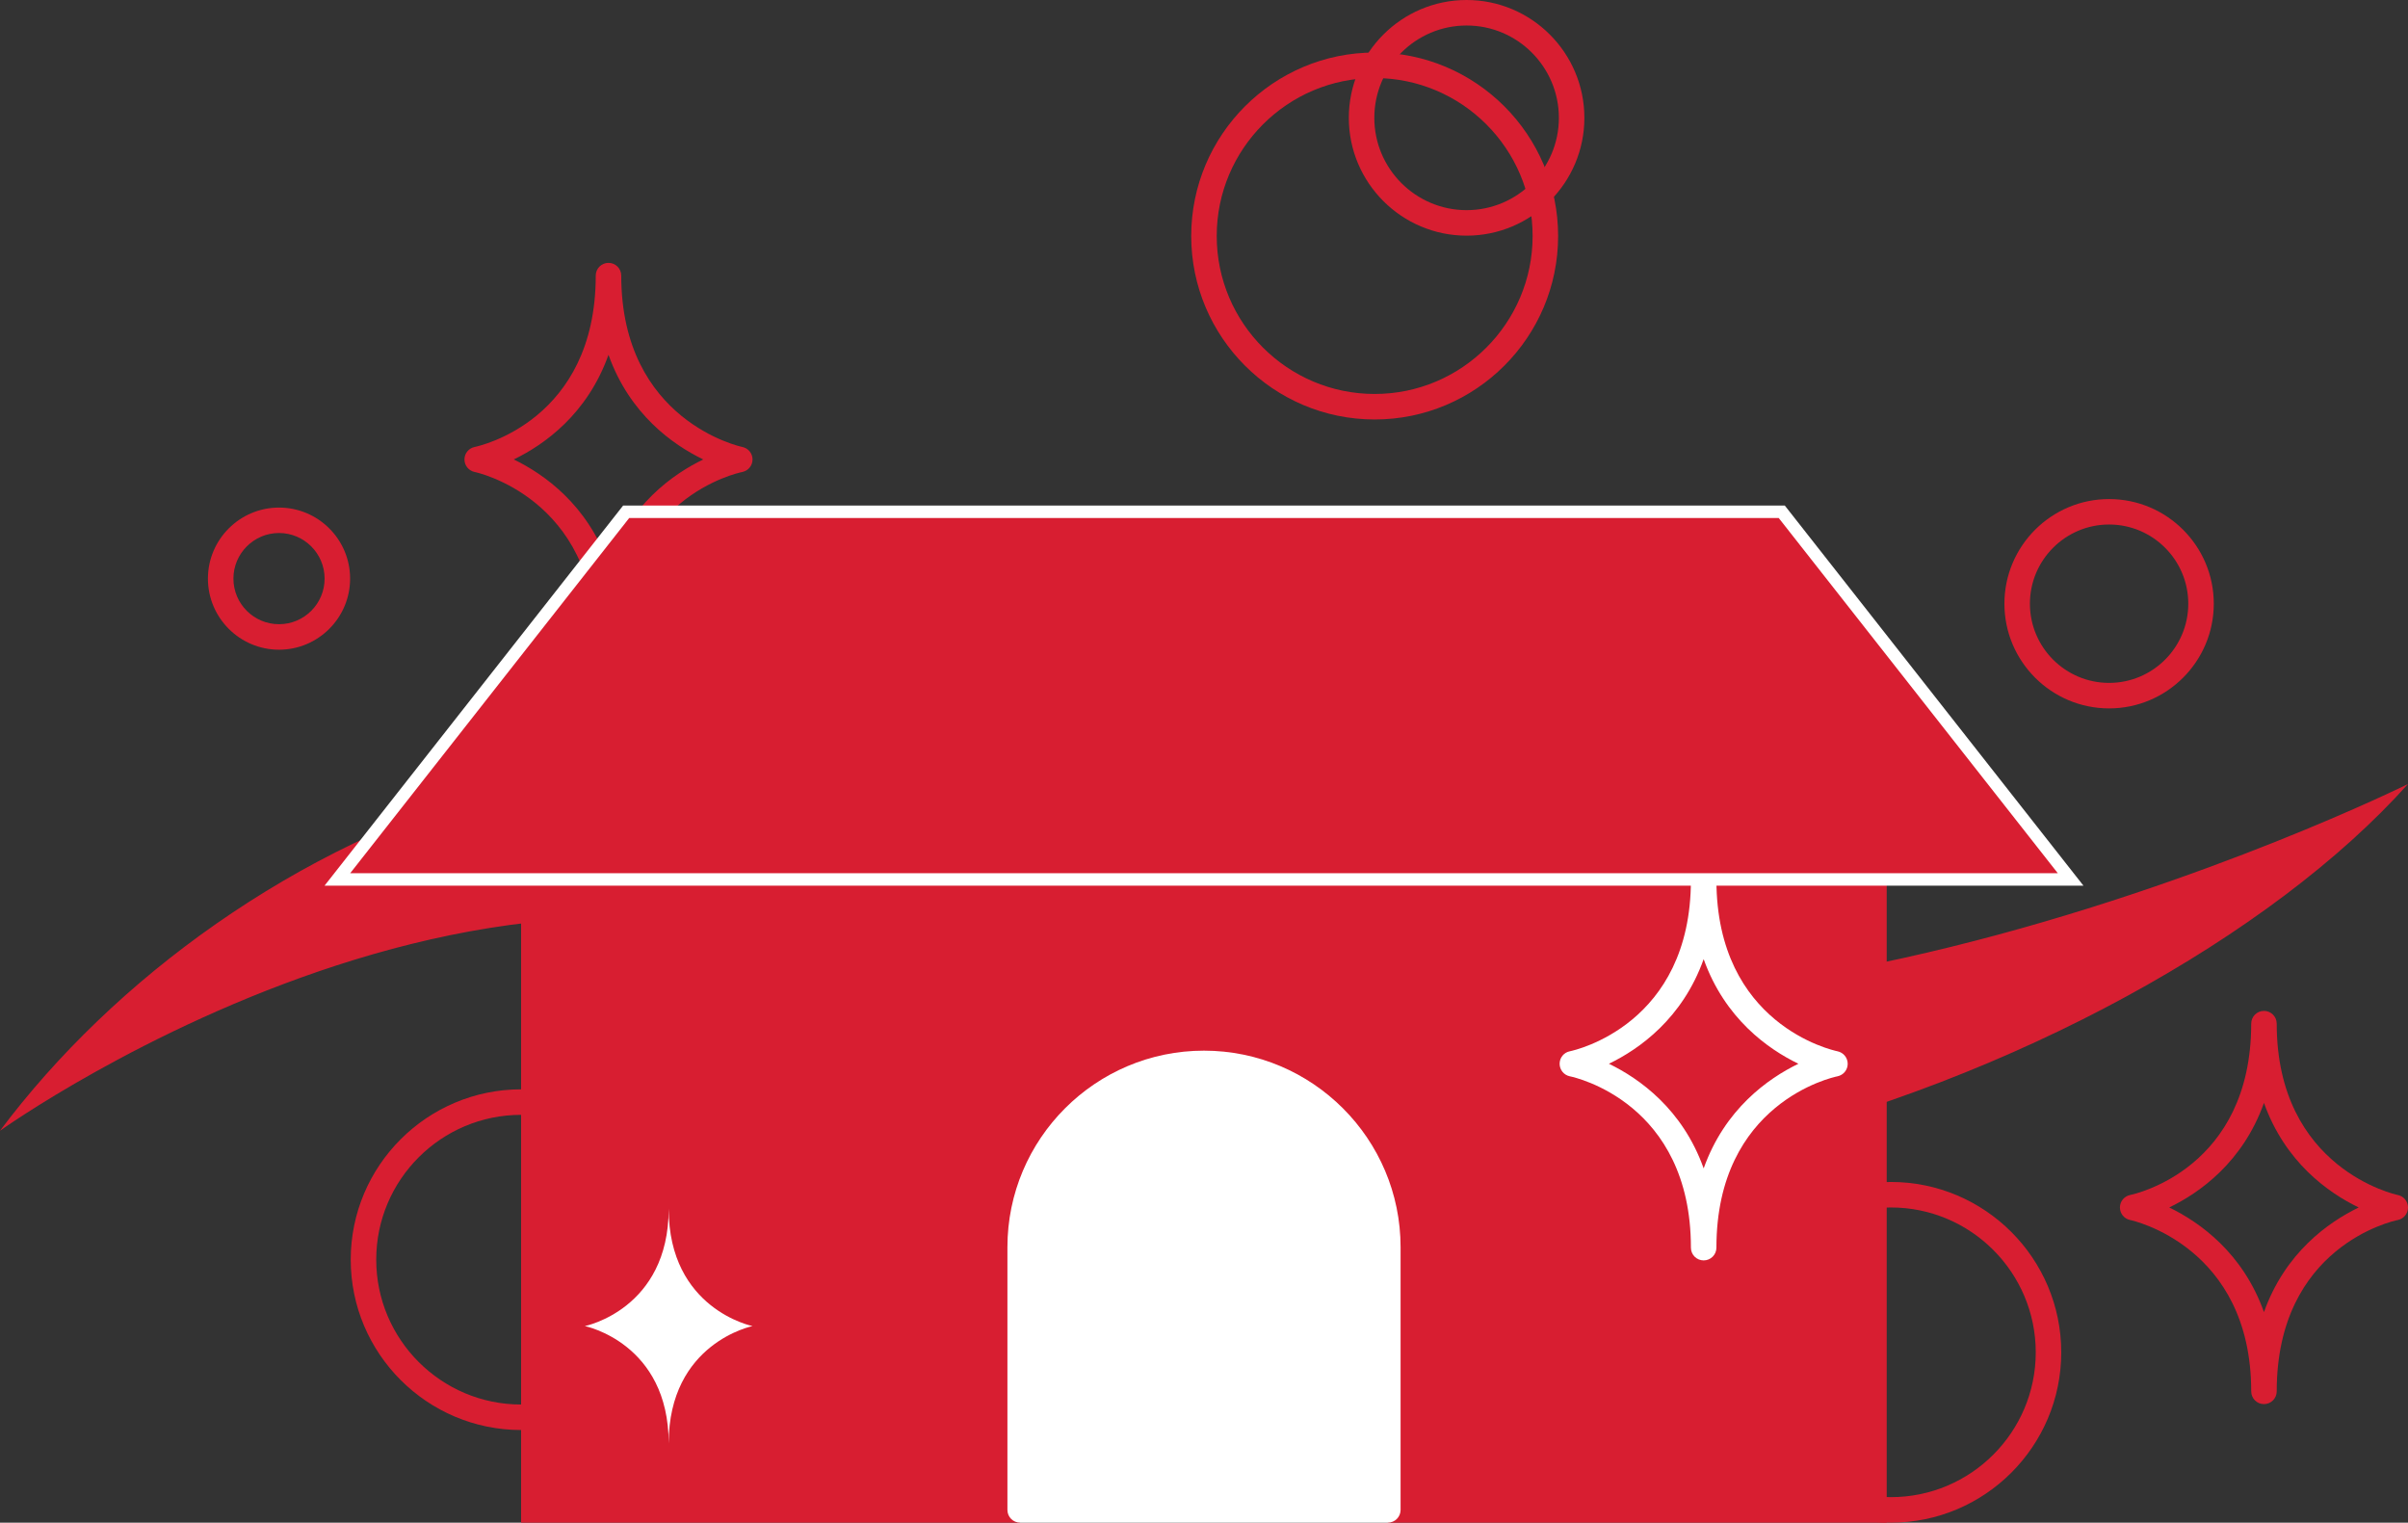
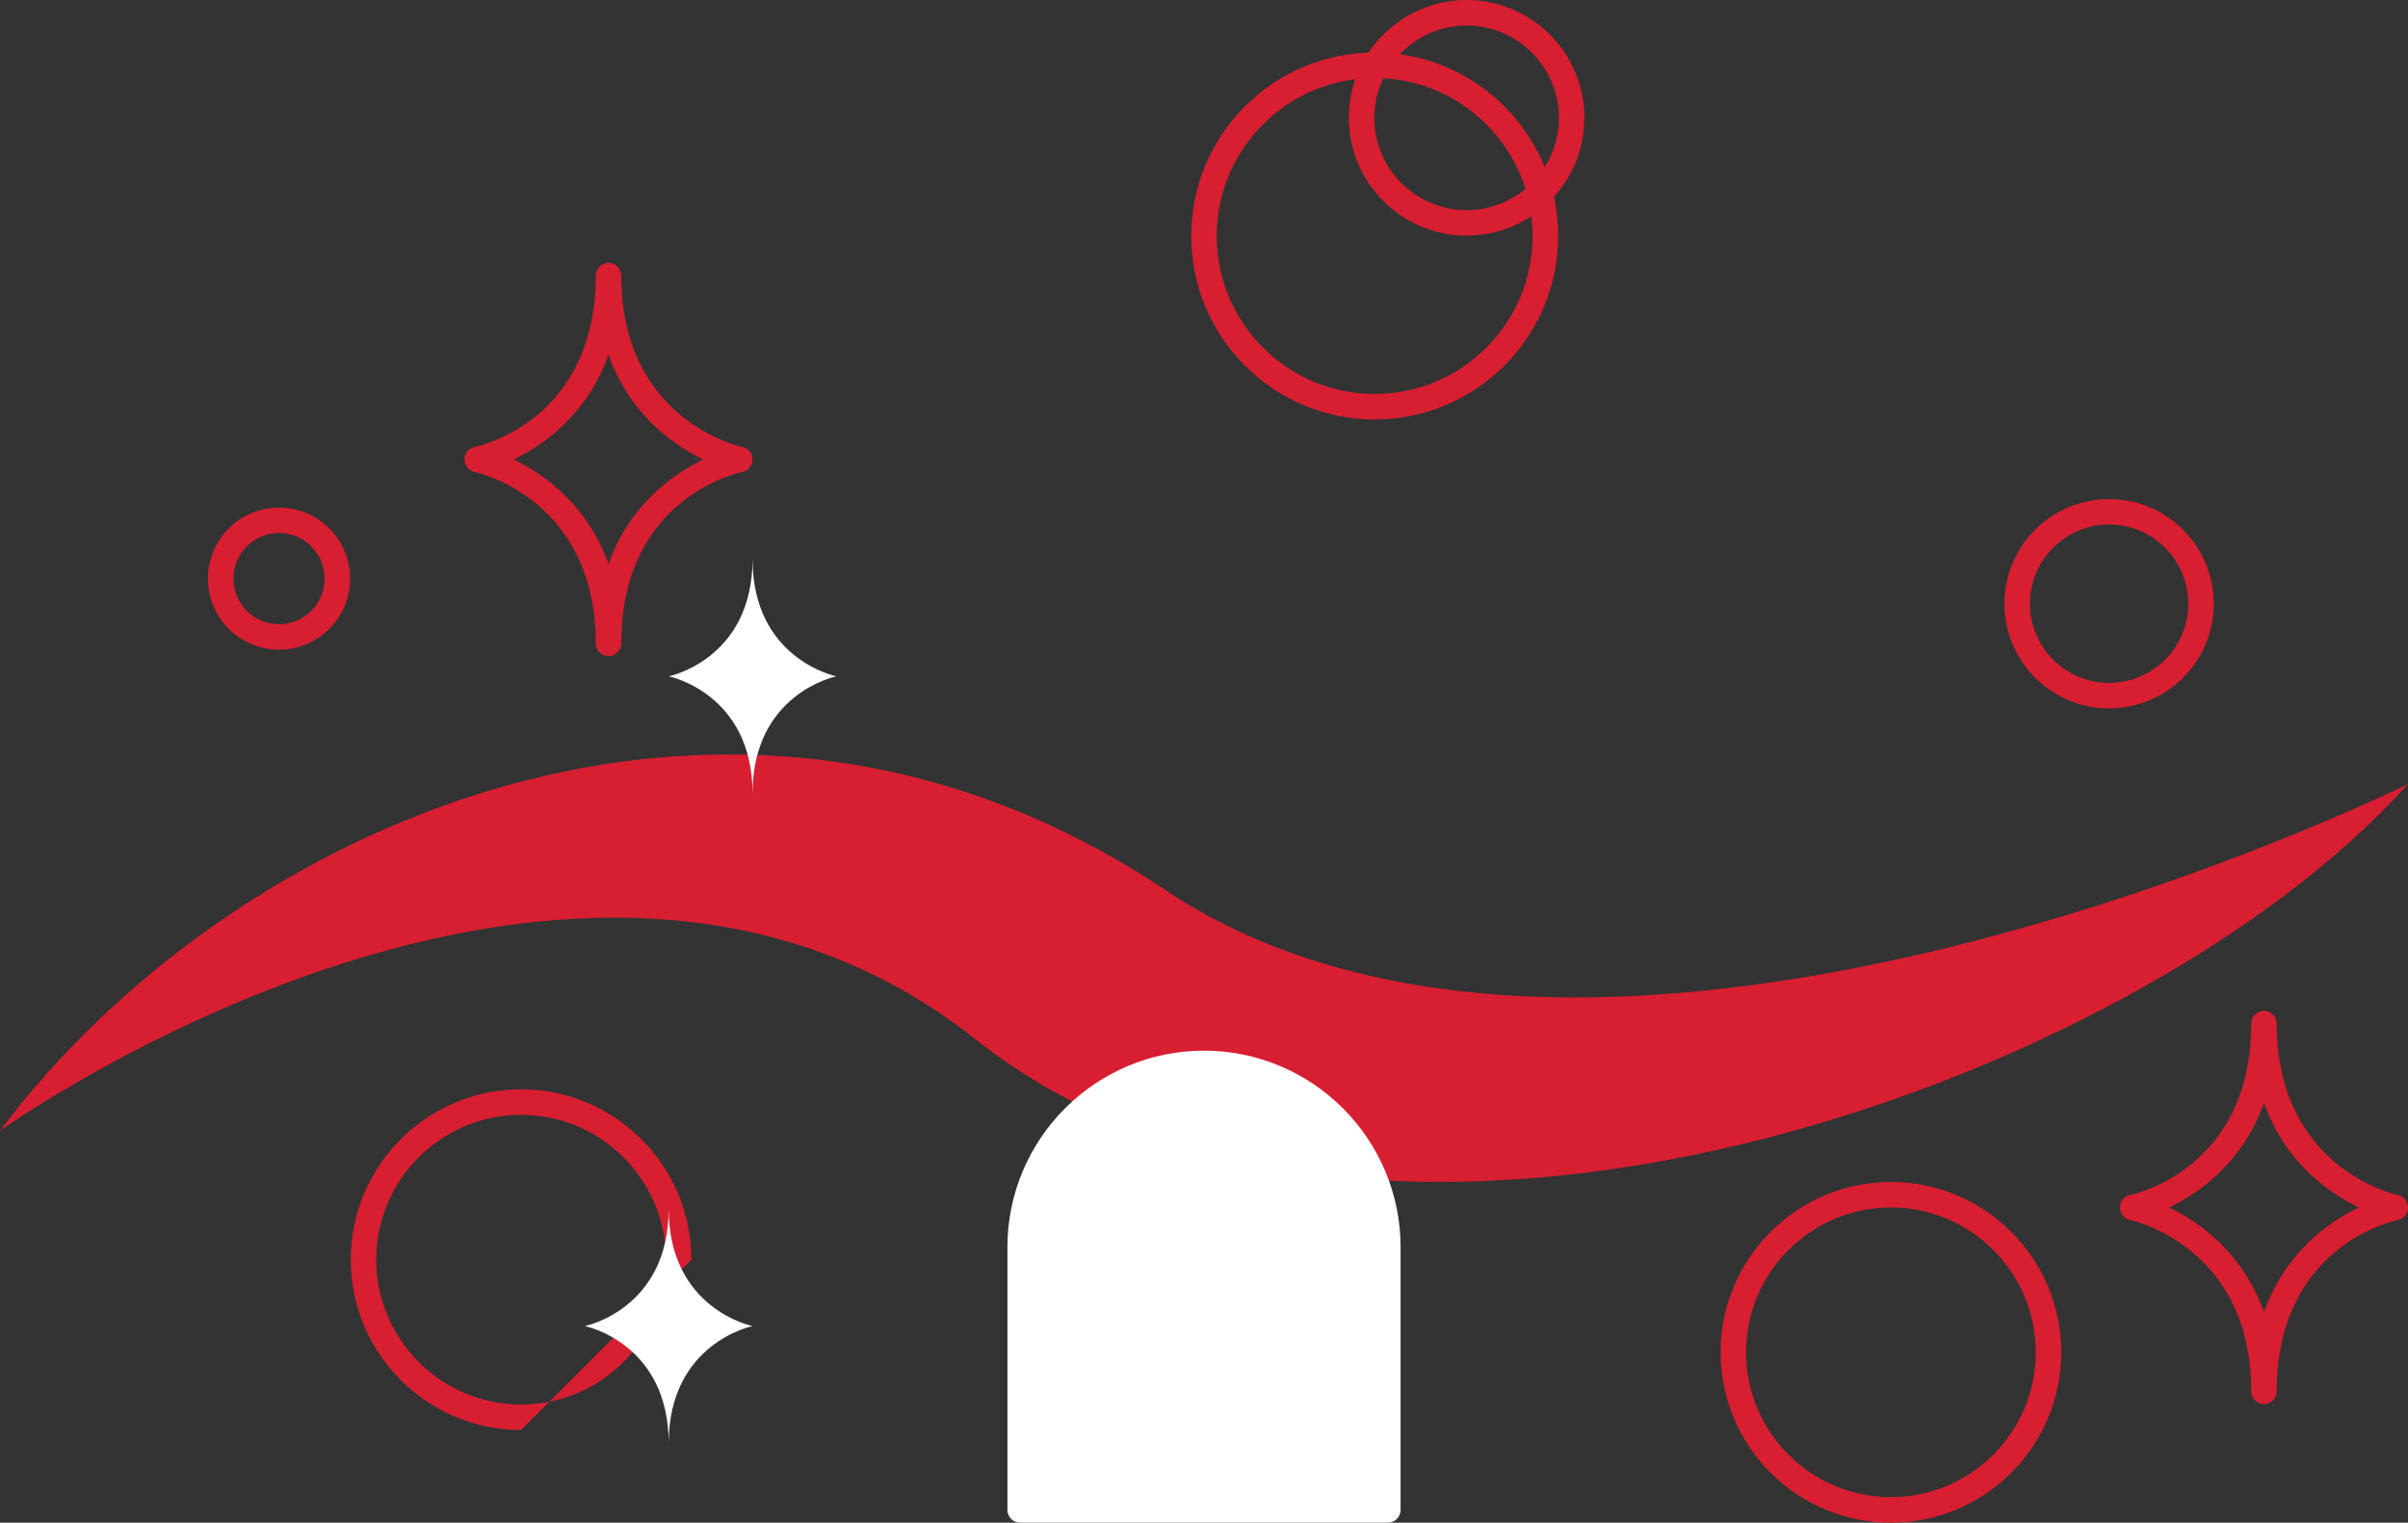
<svg xmlns="http://www.w3.org/2000/svg" version="1.1" baseProfile="basic" id="Ebene_1" x="0px" y="0px" viewBox="0 0 35.125 22.208" xml:space="preserve">
  <rect x="0" y="0" width="35.125" height="22.208" fill="#333333" stroke="none" />
  <style type="text/css">
	.st0{fill:#D81E31;}
	.st1{fill:#FFFFFF;}
	.st2{fill:none;stroke:#FFFFFF;stroke-width:0.182;stroke-miterlimit:10;}
</style>
  <g>
    <path class="st0" d="M0,16.492c0,0,8.36-5.985,14.216-1.343c5.856,4.643,16.944,0.718,20.909-3.714c0,0-11.735,5.819-18.129,1.544   S3.318,12.059,0,16.492" />
    <path class="st0" d="M7.494,6.701c0.445,0.216,1.073,0.66,1.382,1.526c0.309-0.866,0.937-1.31,1.382-1.526   c-0.445-0.215-1.073-0.66-1.382-1.526C8.567,6.041,7.939,6.486,7.494,6.701 M8.876,9.569c-0.103,0-0.186-0.083-0.186-0.186   c0-2.121-1.748-2.496-1.766-2.499C6.837,6.866,6.775,6.79,6.775,6.701c0-0.088,0.062-0.164,0.149-0.182   C6.996,6.504,8.69,6.132,8.69,4.02c0-0.103,0.083-0.186,0.186-0.186S9.062,3.917,9.062,4.02c0,2.121,1.748,2.496,1.766,2.499   c0.087,0.018,0.149,0.094,0.149,0.182c0,0.089-0.062,0.165-0.149,0.183c-0.072,0.014-1.766,0.387-1.766,2.499   C9.062,9.486,8.979,9.569,8.876,9.569" />
-     <path class="st0" d="M7.601,16.26c-1.165,0-2.113,0.947-2.113,2.112s0.948,2.113,2.113,2.113s2.113-0.948,2.113-2.113   C9.714,17.207,8.766,16.26,7.601,16.26 M7.601,20.857c-1.37,0-2.485-1.115-2.485-2.485s1.115-2.484,2.485-2.484   s2.484,1.114,2.484,2.484S8.971,20.857,7.601,20.857" />
+     <path class="st0" d="M7.601,16.26c-1.165,0-2.113,0.947-2.113,2.112s0.948,2.113,2.113,2.113s2.113-0.948,2.113-2.113   C9.714,17.207,8.766,16.26,7.601,16.26 M7.601,20.857c-1.37,0-2.485-1.115-2.485-2.485s1.115-2.484,2.485-2.484   s2.484,1.114,2.484,2.484" />
    <path class="st0" d="M27.582,17.611c-1.165,0-2.113,0.948-2.113,2.113c0,1.165,0.948,2.112,2.113,2.112   c1.165,0,2.113-0.947,2.113-2.112S28.747,17.611,27.582,17.611 M27.582,22.208c-1.37,0-2.484-1.114-2.484-2.484   c0-1.37,1.114-2.485,2.484-2.485c1.37,0,2.485,1.115,2.485,2.485C30.067,21.094,28.952,22.208,27.582,22.208" />
-     <path class="st0" d="M27.521,12.827v9.381h-7.278v-3.91c0-1.511-1.199-2.734-2.68-2.734c-1.482,0-2.684,1.223-2.684,2.734v3.91   H7.601v-9.381C7.601,12.827,27.521,12.827,27.521,12.827z" />
    <path class="st1" d="M20.243,18.191v3.833H14.88v-3.833c0-1.481,1.201-2.68,2.683-2.68C19.044,15.511,20.243,16.71,20.243,18.191" />
    <path class="st1" d="M15.067,21.836h4.991v-3.645c0-1.376-1.12-2.496-2.496-2.496s-2.495,1.12-2.495,2.496V21.836z M20.244,22.208   h-5.363c-0.103,0-0.186-0.083-0.186-0.186v-3.831c0-1.581,1.286-2.867,2.867-2.867s2.868,1.286,2.868,2.867v3.831   C20.43,22.125,20.347,22.208,20.244,22.208" />
-     <path class="st1" d="M23.469,15.515c0.445,0.216,1.073,0.66,1.382,1.526c0.309-0.866,0.937-1.31,1.382-1.526   c-0.445-0.215-1.073-0.66-1.382-1.526C24.542,14.855,23.914,15.3,23.469,15.515 M24.851,18.383c-0.103,0-0.186-0.083-0.186-0.186   c0-2.112-1.694-2.485-1.766-2.499c-0.087-0.018-0.149-0.095-0.149-0.183c0-0.089,0.062-0.165,0.149-0.182   c0.072-0.015,1.766-0.388,1.766-2.499c0-0.103,0.083-0.186,0.186-0.186s0.186,0.083,0.186,0.186c0,2.111,1.694,2.484,1.766,2.499   c0.087,0.018,0.149,0.094,0.149,0.183c0,0.088-0.062,0.164-0.149,0.182c-0.072,0.014-1.766,0.387-1.766,2.499   C25.037,18.3,24.954,18.383,24.851,18.383" />
    <path class="st0" d="M31.642,17.611c0.445,0.216,1.073,0.66,1.382,1.526c0.309-0.866,0.937-1.31,1.382-1.526   c-0.445-0.215-1.073-0.66-1.382-1.525C32.715,16.951,32.087,17.396,31.642,17.611 M33.024,20.479c-0.103,0-0.186-0.083-0.186-0.186   c0-2.121-1.748-2.496-1.766-2.499c-0.087-0.018-0.149-0.094-0.149-0.183c0-0.088,0.062-0.164,0.149-0.182   c0.072-0.015,1.766-0.387,1.766-2.499c0-0.103,0.083-0.186,0.186-0.186s0.186,0.083,0.186,0.186c0,2.121,1.748,2.496,1.766,2.499   c0.087,0.018,0.149,0.094,0.149,0.182c0,0.089-0.062,0.165-0.149,0.183c-0.072,0.014-1.766,0.387-1.766,2.499   C33.21,20.396,33.127,20.479,33.024,20.479" />
    <path class="st1" d="M12.2,9.864c0,0-1.223,0.245-1.223,1.712c0-1.467-1.223-1.712-1.223-1.712s1.223-0.245,1.223-1.712   C10.977,9.619,12.2,9.864,12.2,9.864" />
    <path class="st1" d="M10.977,19.341c0,0-1.223,0.245-1.223,1.712c0-1.467-1.223-1.712-1.223-1.712s1.223-0.245,1.223-1.712   C9.754,19.096,10.977,19.341,10.977,19.341" />
    <path class="st0" d="M4.07,7.774c-0.367,0-0.665,0.299-0.665,0.665c0,0.367,0.298,0.665,0.665,0.665s0.665-0.298,0.665-0.665   C4.735,8.073,4.437,7.774,4.07,7.774 M4.07,9.476c-0.572,0-1.037-0.465-1.037-1.037c0-0.571,0.465-1.036,1.037-1.036   s1.037,0.465,1.037,1.036C5.107,9.011,4.642,9.476,4.07,9.476" />
    <path class="st0" d="M20.052,1.138c-1.271,0-2.304,1.033-2.304,2.304c0,1.27,1.033,2.304,2.304,2.304s2.304-1.034,2.304-2.304   C22.356,2.171,21.323,1.138,20.052,1.138 M20.052,6.118c-1.476,0-2.676-1.2-2.676-2.676s1.2-2.676,2.676-2.676   s2.676,1.2,2.676,2.676S21.528,6.118,20.052,6.118" />
    <path class="st0" d="M21.393,0.372c-0.742,0-1.346,0.604-1.346,1.347c0,0.742,0.604,1.346,1.346,1.346s1.346-0.604,1.346-1.346   C22.739,0.976,22.135,0.372,21.393,0.372 M21.393,3.437c-0.947,0-1.718-0.771-1.718-1.718C19.675,0.771,20.446,0,21.393,0   s1.718,0.771,1.718,1.719C23.111,2.666,22.34,3.437,21.393,3.437" />
    <path class="st0" d="M30.765,7.65c-0.637,0-1.155,0.518-1.155,1.155s0.518,1.155,1.155,1.155c0.637,0,1.155-0.518,1.155-1.155   S31.402,7.65,30.765,7.65 M30.765,10.332c-0.842,0-1.527-0.685-1.527-1.527s0.685-1.526,1.527-1.526   c0.842,0,1.527,0.684,1.527,1.526S31.607,10.332,30.765,10.332" />
  </g>
-   <polygon class="st0" points="30.176,12.827 4.921,12.827 9.13,7.464 25.966,7.464 " />
-   <polygon class="st2" points="30.204,12.827 4.921,12.827 9.134,7.464 25.99,7.464 " />
</svg>